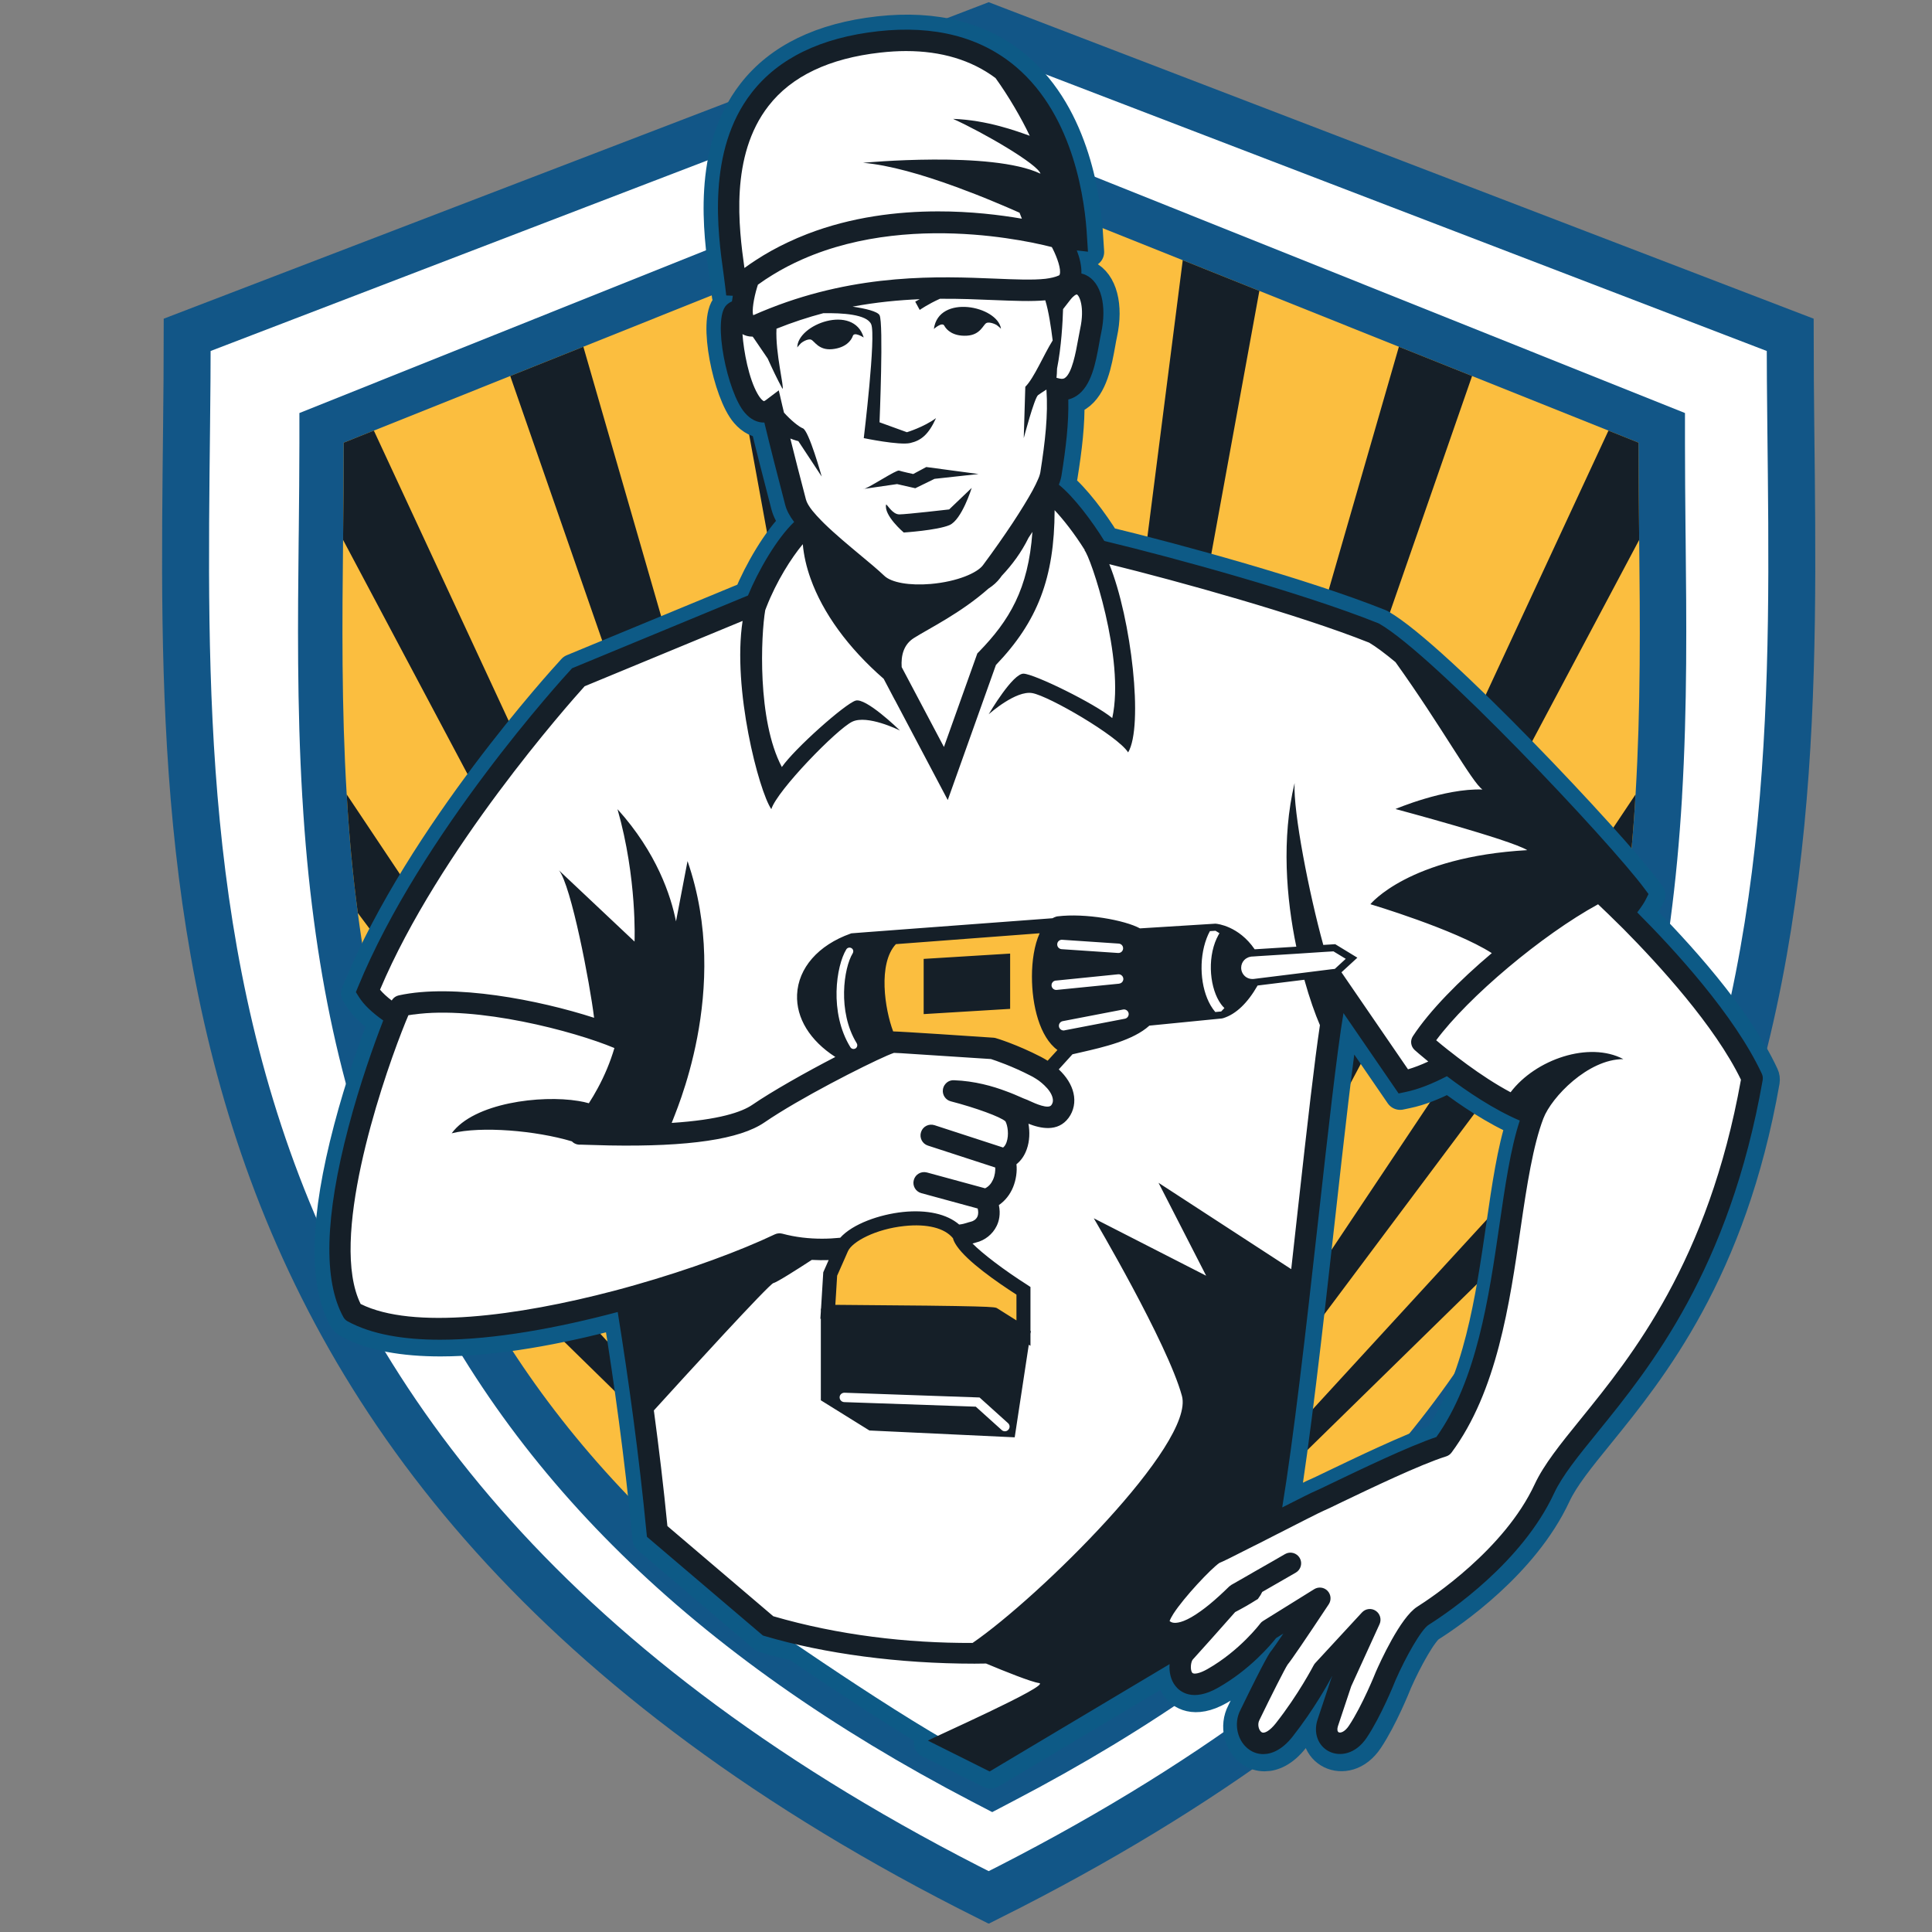
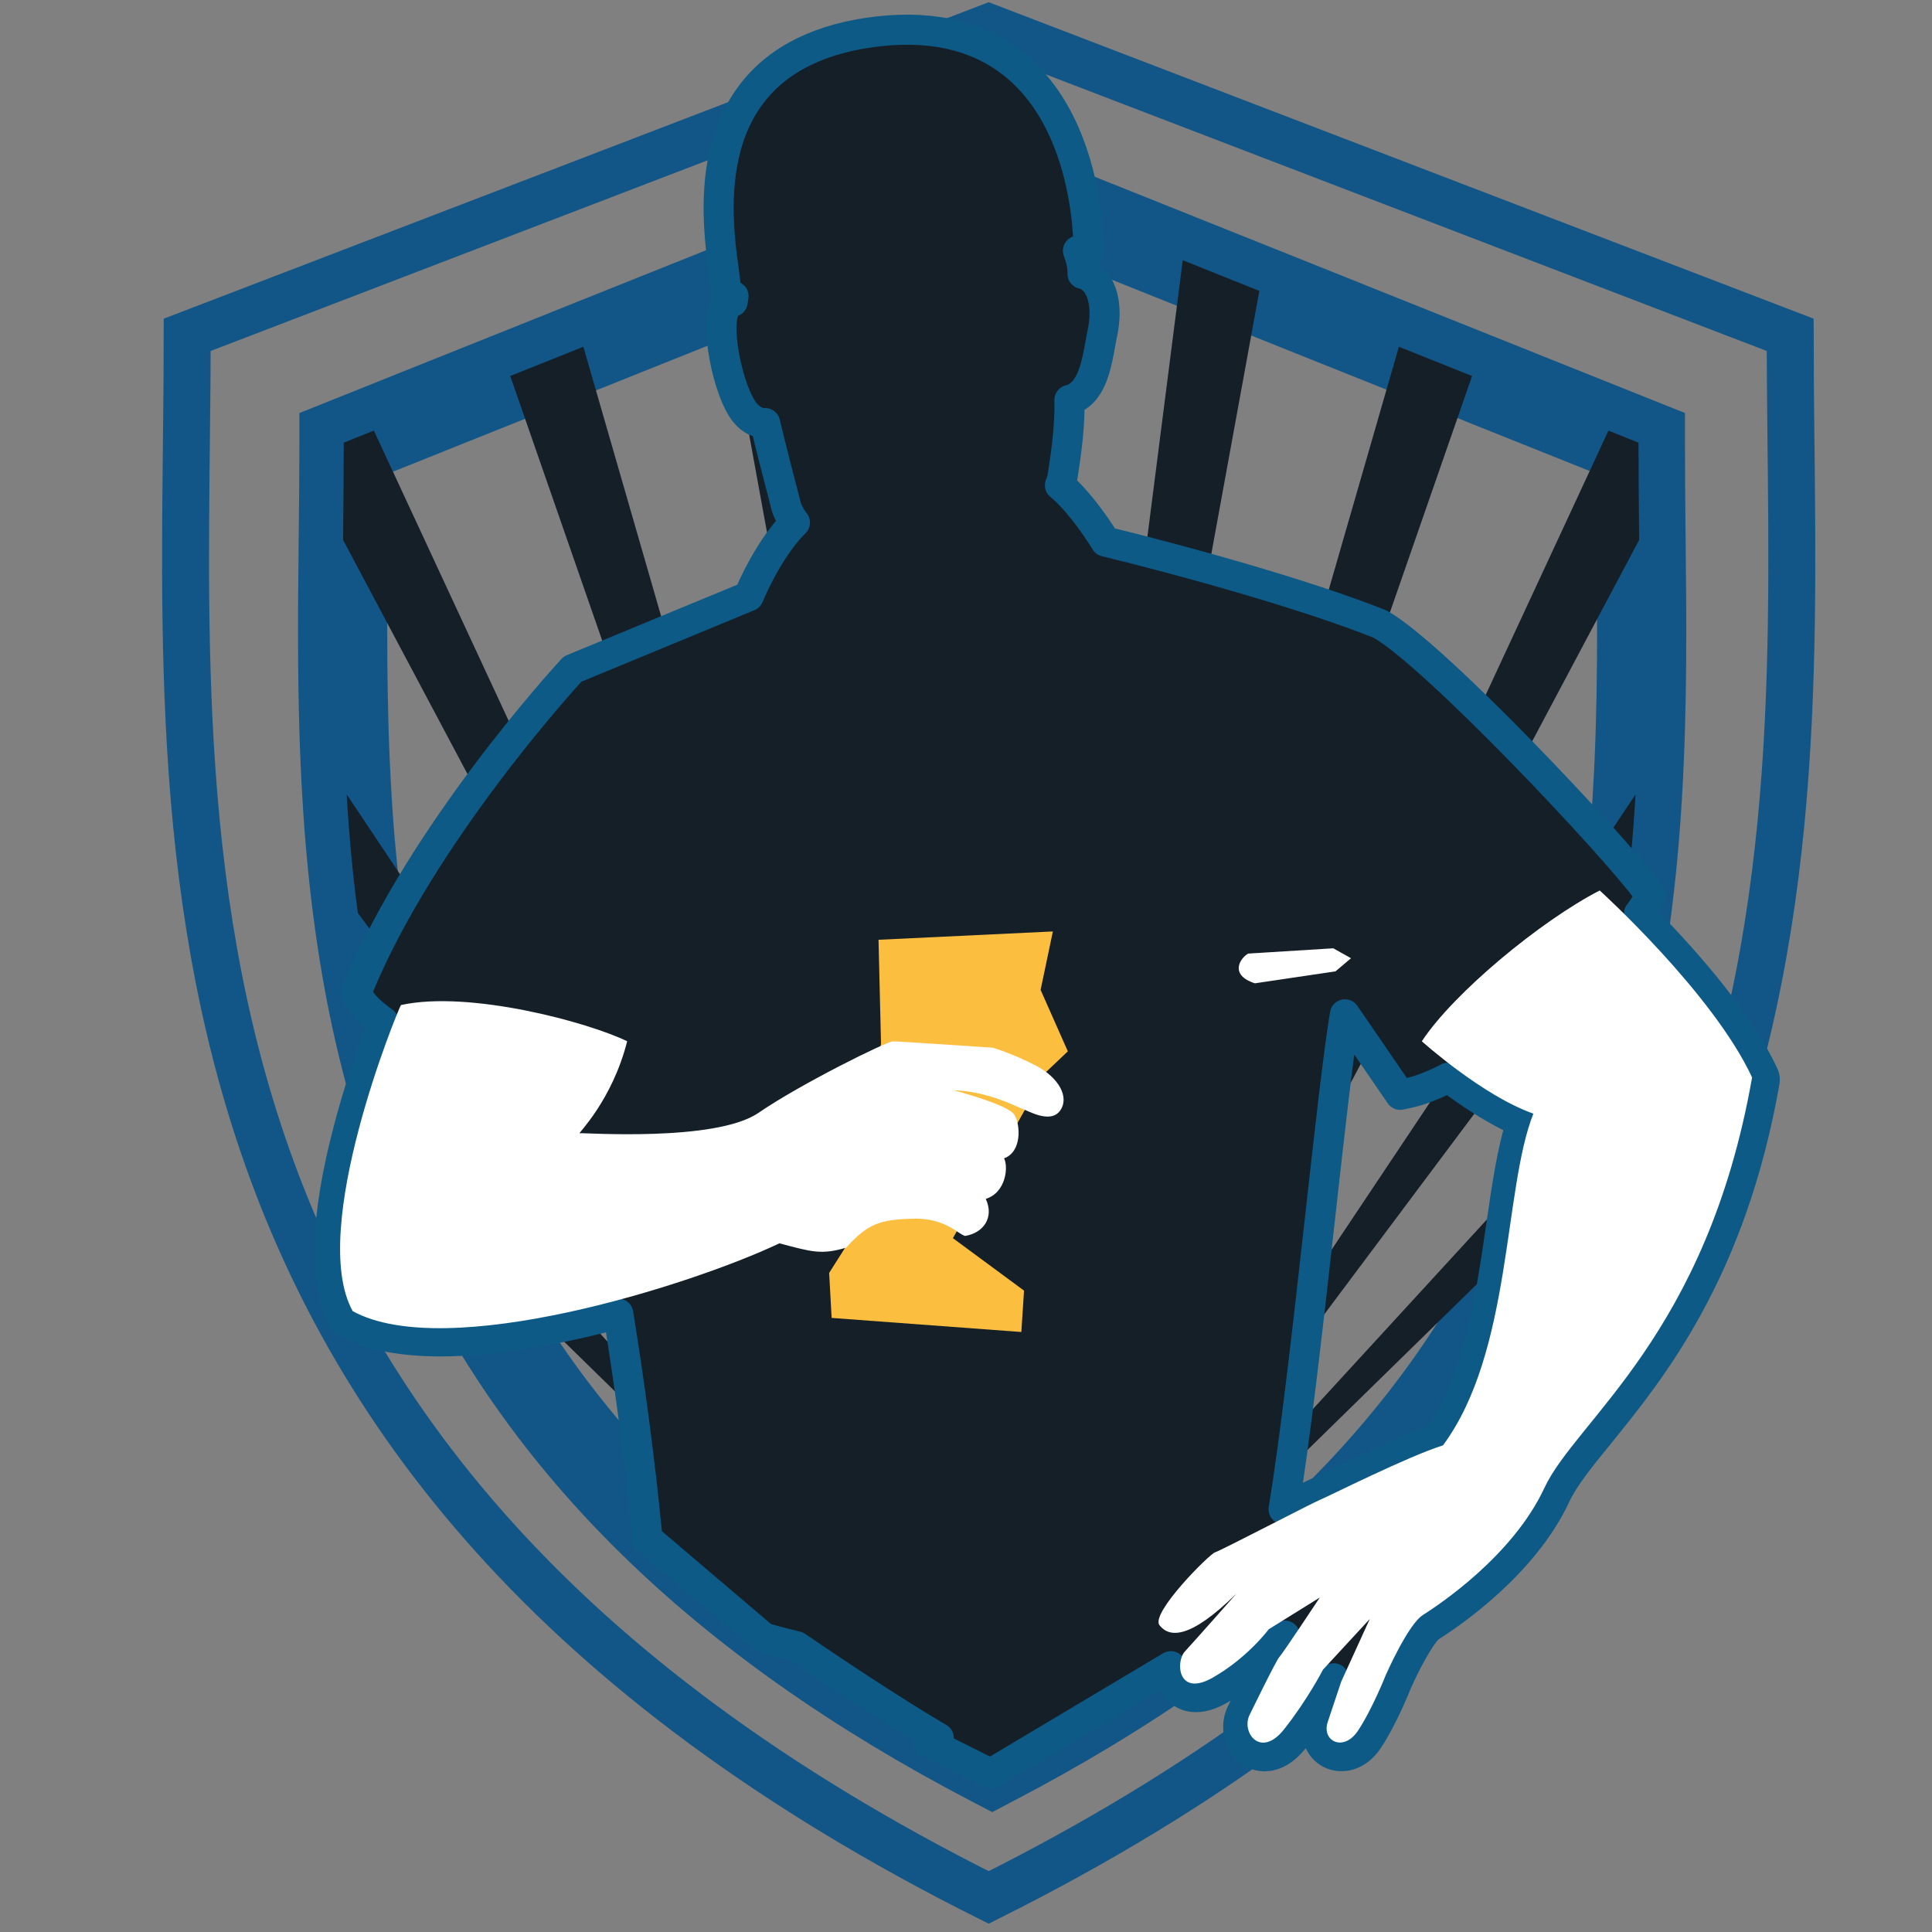
<svg xmlns="http://www.w3.org/2000/svg" width="150" zoomAndPan="magnify" viewBox="0 0 112.5 112.5" height="150" preserveAspectRatio="xMidYMid meet" version="1.0">
  <rect x="0" y="0" width="112.5" height="112.5" fill="#808080" stroke="none" />
  <defs>
    <clipPath id="27bbff5c40">
      <path d="M 6.707 0 L 109 0 L 109 112.004 L 6.707 112.004 Z M 6.707 0 " clip-rule="nonzero" />
    </clipPath>
  </defs>
-   <path fill="#ffffff" d="M 57.715 110.953 C 6.703 85.449 11.102 48.219 11.102 20.074 L 57.715 2.191 L 104.324 20.074 C 104.324 48.219 108.723 85.449 57.715 110.953 Z M 57.715 110.953 " fill-opacity="1" fill-rule="nonzero" />
  <g clip-path="url(#27bbff5c40)">
    <path stroke-linecap="butt" transform="matrix(0.219, 0, 0, 0.219, 9.44, 0.127)" fill="none" stroke-linejoin="miter" d="M 219.778 503.933 C -13.423 387.315 6.668 217.102 6.668 88.447 L 219.778 6.689 L 432.887 88.447 C 432.887 217.102 452.978 387.315 219.778 503.933 Z M 220.706 474.198 L 218.099 472.841 C 145.003 434.712 96.409 387.065 69.514 327.202 C 65.424 318.094 61.799 308.575 58.709 298.913 C 53.155 281.519 49.172 263.285 46.529 243.212 C 45.172 232.979 44.19 222.531 43.529 211.244 L 43.511 211.066 C 42.082 187.063 42.332 163.704 42.547 143.095 L 42.582 140.345 C 42.654 132.344 42.743 124.79 42.743 117.271 L 42.743 113.467 L 220.706 42.228 L 398.67 113.467 L 398.67 117.271 C 398.67 124.754 398.741 132.273 398.813 140.238 L 398.848 143.077 C 399.063 163.704 399.313 187.063 397.884 211.066 L 397.884 211.244 C 397.205 222.531 396.223 232.979 394.866 243.212 C 392.223 263.303 388.24 281.519 382.686 298.931 C 379.704 308.236 376.239 317.362 372.382 326.094 L 371.881 327.202 C 344.986 387.065 296.392 434.712 223.296 472.841 Z M 54.744 210.744 C 55.405 221.692 56.352 231.836 57.673 241.729 C 60.227 261.16 64.067 278.733 69.424 295.502 C 72.371 304.771 75.853 313.879 79.765 322.612 C 105.267 379.367 151.378 424.818 220.706 461.518 C 289.731 424.979 335.753 379.742 361.309 323.309 L 361.631 322.594 C 365.524 313.915 369.006 304.807 371.971 295.502 C 377.328 278.751 381.168 261.16 383.74 241.729 C 385.043 231.836 386.008 221.692 386.651 210.744 L 386.651 210.566 C 388.079 186.903 387.829 163.686 387.615 143.22 L 387.579 140.345 C 387.508 133.701 387.454 127.361 387.437 121.075 L 220.706 54.337 L 53.976 121.075 C 53.941 127.397 53.887 133.773 53.816 140.452 L 53.78 143.202 C 53.566 163.686 53.316 186.903 54.744 210.566 Z M 54.744 210.744 " stroke="#125687" stroke-width="12.485" stroke-opacity="1" stroke-miterlimit="10" />
  </g>
-   <path fill="#fbbe3f" d="M 95.238 46.258 C 95.105 48.543 94.898 50.844 94.594 53.164 C 94.066 57.141 93.246 61.152 91.973 65.137 C 91.324 67.164 90.562 69.184 89.66 71.191 C 84.582 82.5 75.152 93.363 57.715 102.461 C 40.273 93.363 30.844 82.5 25.766 71.191 C 24.867 69.184 24.102 67.16 23.453 65.133 C 22.18 61.148 21.359 57.141 20.836 53.164 C 20.527 50.844 20.32 48.543 20.188 46.258 C 19.883 41.164 19.926 36.188 19.977 31.438 C 19.996 29.508 20.016 27.621 20.016 25.777 L 21.77 25.074 L 29.711 21.895 L 33.969 20.191 L 42.094 16.938 L 46.555 15.152 L 55.285 11.66 L 57.715 10.688 L 60.145 11.66 L 68.871 15.152 L 73.332 16.938 L 81.457 20.191 L 85.719 21.895 L 93.66 25.074 L 95.41 25.777 C 95.41 27.621 95.43 29.508 95.449 31.438 C 95.5 36.188 95.543 41.164 95.238 46.258 Z M 95.238 46.258 " fill-opacity="1" fill-rule="nonzero" />
  <path fill="#151f28" d="M 60.145 11.66 L 57.715 102.461 L 55.285 11.66 L 57.715 10.688 Z M 68.871 15.152 L 57.715 102.461 L 73.332 16.938 Z M 81.457 20.191 L 57.715 102.461 L 85.719 21.895 Z M 95.41 25.777 L 93.66 25.074 L 57.715 102.461 L 95.449 31.438 C 95.43 29.508 95.41 27.621 95.41 25.777 Z M 57.715 102.461 L 94.594 53.164 C 94.898 50.844 95.105 48.543 95.238 46.258 Z M 57.715 102.461 L 89.66 71.191 C 90.562 69.184 91.324 67.164 91.973 65.137 Z M 46.555 15.152 L 57.715 102.461 L 42.094 16.938 Z M 33.969 20.191 L 29.711 21.895 L 57.715 102.461 Z M 21.77 25.074 L 20.016 25.777 C 20.016 27.621 19.996 29.508 19.977 31.438 L 57.715 102.461 Z M 20.188 46.258 C 20.32 48.543 20.527 50.844 20.836 53.164 L 57.715 102.461 Z M 23.453 65.133 C 24.102 67.16 24.867 69.184 25.766 71.191 L 57.715 102.461 Z M 23.453 65.133 " fill-opacity="1" fill-rule="nonzero" />
  <path stroke-linecap="round" transform="matrix(0.219, 0, 0, 0.219, 9.44, 0.127)" fill-opacity="1" fill="#151f28" fill-rule="nonzero" stroke-linejoin="round" d="M 425.869 285.269 C 418.618 269.661 402.509 252.141 392.705 242.319 C 393.759 240.926 394.526 239.801 394.919 238.997 L 395.705 237.425 L 394.669 236.032 C 385.49 223.621 338.575 173.777 324.02 165.454 L 323.663 165.294 C 303.607 157.275 269.622 147.953 250.834 143.434 C 247.62 138.202 242.726 131.683 238.726 128.451 C 239.083 127.558 239.315 126.736 239.423 126.058 C 240.619 118.557 241.387 112.11 241.244 105.77 C 242.012 105.574 242.744 105.27 243.441 104.806 C 247.423 102.198 248.548 95.912 249.459 90.876 C 249.638 89.876 249.799 88.947 249.977 88.143 C 251.584 80.768 249.959 74.535 245.923 72.642 C 245.673 72.517 245.262 72.356 244.727 72.231 C 244.816 70.195 244.244 67.981 243.512 66.088 L 246.477 66.427 L 246.227 62.57 C 245.745 53.354 242.941 30.477 227.332 17.226 C 217.938 9.261 205.58 6.082 190.579 7.743 C 175.363 9.44 164.04 14.958 156.933 24.119 C 144.896 39.585 147.967 61.605 149.45 72.195 C 149.628 73.535 149.789 74.714 149.896 75.678 L 150.182 78.071 L 151.932 78.16 C 151.843 78.66 151.771 79.16 151.7 79.66 C 151.146 79.893 150.664 80.214 150.218 80.661 C 146.449 84.447 150.468 103.948 155.129 109.306 C 156.647 111.074 158.468 111.967 160.326 111.914 C 161.933 118.575 163.63 125.2 165.88 133.844 C 166.255 135.291 167.059 136.791 168.255 138.38 C 163.612 142.827 158.701 151.328 155.968 157.954 L 109.124 177.33 L 108.696 177.813 C 107.071 179.563 68.835 221.406 52.137 262.196 L 51.583 263.535 L 52.351 264.767 C 53.655 266.892 55.941 269.018 58.87 271.089 C 56.459 277.268 52.637 287.966 49.601 299.521 C 43.315 323.344 42.868 340.346 48.262 350.061 C 48.512 350.525 48.904 350.918 49.369 351.168 C 55.744 354.669 64.335 356.079 74.014 356.079 C 88.569 356.079 105.571 352.883 121.286 348.704 C 124.144 366.473 126.965 386.797 128.948 407.388 L 129.073 408.549 L 159.933 434.819 L 160.522 434.998 C 163.13 435.766 165.88 436.48 168.702 437.141 C 177.935 443.445 194.079 454.232 206.509 461.536 C 204.973 462.25 203.973 462.732 203.866 462.804 L 220.296 471.019 L 268.211 442.445 L 268.211 442.463 C 268.05 444.516 268.497 446.677 269.783 448.285 C 270.908 449.713 274.283 452.606 281.105 448.731 C 289.606 443.909 295.142 437.301 296.553 435.516 L 298.5 434.301 C 296.892 436.659 295.714 438.373 295.356 438.819 C 294.946 439.23 293.821 440.766 287.07 454.66 C 285.141 458.303 286.266 463.143 289.552 465.304 C 290.552 465.983 291.785 466.393 293.142 466.393 C 295.499 466.393 298.267 465.143 300.946 461.75 C 306.679 454.464 310.519 447.445 311.394 445.784 L 311.519 445.659 L 311.304 446.124 C 311.269 446.213 311.233 446.32 311.197 446.409 L 307.608 457.178 C 306.429 460.732 307.715 464.233 310.715 465.715 C 313.537 467.09 317.716 466.483 320.716 461.982 C 324.538 456.25 328.038 447.535 328.36 446.713 C 331.038 440.605 335.164 433.247 337.182 431.98 C 342.861 428.39 362.059 415.264 370.56 396.976 C 372.739 392.297 376.882 387.19 382.132 380.725 C 396.116 363.491 417.225 337.435 426.101 286.948 C 426.19 286.376 426.119 285.787 425.869 285.269 Z M 298.196 400.709 C 301.196 382.421 304.339 355.115 307.983 322.344 C 310.251 301.967 312.751 279.447 314.501 269.125 L 329.181 290.52 L 331.038 290.127 C 334.432 289.43 338.146 287.948 342.022 285.93 C 342.022 285.93 342.022 285.93 342.039 285.93 C 347.361 289.966 354.505 294.788 361.434 297.735 C 358.97 305.235 357.541 315.058 356.041 325.398 C 353.201 344.864 350.004 366.884 339.236 381.975 C 331.788 384.475 318.751 390.761 311.59 394.19 C 309.536 395.19 307.59 396.119 307.143 396.298 C 306.304 396.619 303.196 398.191 298.196 400.727 Z M 298.196 400.709 " stroke="#0d5a86" stroke-width="8.001" stroke-opacity="1" stroke-miterlimit="10" />
-   <path fill="#ffffff" d="M 60.496 26.074 L 62.348 32.73 L 61.047 48.832 L 49.352 48.832 L 45.801 33.695 L 47.848 28.812 Z M 57.738 33.238 C 56.742 34.582 52.352 35.168 51.066 33.938 C 49.777 32.711 46.676 30.543 46.324 29.199 C 45.738 26.957 45.344 25.406 44.957 23.758 C 43.18 25.09 42.203 18.699 42.738 18.164 C 43.27 17.633 44.426 19.32 44.426 19.32 L 43.98 16.656 L 45.578 13.195 L 59.422 10.797 L 61.289 15.504 L 61.836 17.023 C 62.891 15.676 64.004 16.965 63.508 19.23 C 63.238 20.457 63.062 22.957 61.555 22.602 C 61.66 24.164 61.48 25.734 61.191 27.559 C 61.016 28.672 58.734 31.891 57.738 33.238 Z M 57.738 33.238 " fill-opacity="1" fill-rule="nonzero" />
-   <path fill="#ffffff" d="M 95.387 52.078 C 94.527 53.797 86.465 61.969 81.844 62.934 L 78.082 57.453 C 77.113 59.172 74.766 90.238 72.938 92.602 C 71.57 93.469 69.926 94.168 68.105 94.719 C 69.512 94.395 70.828 94.02 72 93.602 C 67.848 97.359 57.488 102.574 57.488 102.574 C 54.438 101.406 44.723 94.633 44.723 94.633 C 46.406 95.191 48.379 95.574 50.504 95.805 C 48.504 95.539 46.59 95.148 44.848 94.633 L 38.391 89.133 C 37.121 75.957 34.312 63.473 34.312 63.473 C 34.312 63.473 23.262 60.461 21.543 57.668 C 25.199 48.746 33.797 39.395 33.797 39.395 L 44.16 35.105 C 44.164 35.098 44.164 35.09 44.168 35.082 C 45.051 32.816 46.703 30.512 47.512 30.32 C 47.188 32.777 48.543 36.047 52.074 39.09 L 55.199 44.996 L 57.574 38.344 C 60.02 35.832 61.105 33.25 60.883 28.359 C 61.363 28.434 62.852 30.02 64.027 32 C 67.828 32.906 75.625 35.016 80.125 36.816 C 83.133 38.535 93.238 49.176 95.387 52.078 Z M 43.605 16.145 C 43.605 16.145 42.445 19.352 44.105 18.887 C 52.469 15.164 59.586 17.629 61.91 16.566 C 63.023 16.055 61.66 13.809 61.66 13.809 C 61.902 13.809 62.68 13.902 62.68 13.902 C 62.625 13.125 62.355 1.148 51.191 2.395 C 40.18 3.625 42.535 13.766 42.848 16.566 C 43.137 16.582 42.918 16.332 43.605 16.145 Z M 43.605 16.145 " fill-opacity="1" fill-rule="nonzero" />
  <path fill="#fbbe3f" d="M 61.309 54.238 L 60.594 57.641 L 62.18 61.219 L 60.914 62.422 L 55.488 72.098 L 59.629 75.152 L 59.473 77.562 L 48.426 76.742 L 48.281 74.121 L 49.656 71.957 L 51.301 60.766 L 51.156 54.723 Z M 61.309 54.238 " fill-opacity="1" fill-rule="nonzero" />
  <path fill="#ffffff" d="M 93.152 51.852 C 93.152 51.852 99.738 57.824 102.023 62.738 C 99.387 77.754 91.773 82.676 89.926 86.648 C 88.078 90.621 83.734 93.484 82.859 94.039 C 81.98 94.594 80.688 97.551 80.688 97.551 C 80.688 97.551 79.902 99.539 79.07 100.785 C 78.238 102.035 76.945 101.387 77.312 100.277 L 78.098 97.922 L 79.762 94.273 L 77.035 97.227 C 77.035 97.227 76.16 98.938 74.773 100.695 C 73.387 102.449 72.23 100.832 72.785 99.816 C 72.785 99.816 74.312 96.676 74.496 96.488 C 74.68 96.305 76.852 93.023 76.852 93.023 L 73.879 94.871 C 73.879 94.871 72.648 96.535 70.613 97.691 C 68.582 98.844 68.441 96.766 68.996 96.164 C 69.551 95.566 72 92.793 72 92.793 C 69.23 95.52 68.074 95.336 67.52 94.641 C 66.965 93.949 70.43 90.484 70.754 90.391 C 71.078 90.297 76.391 87.527 76.852 87.34 C 77.312 87.156 81.98 84.801 84.023 84.164 C 88.062 78.719 87.535 69.238 89.289 64.848 C 86.305 63.793 82.793 60.633 82.793 60.633 C 84.637 57.824 89.73 53.609 93.152 51.852 Z M 36.52 60.633 C 35.641 64.102 33.621 66.031 33.754 65.988 C 33.887 65.945 41.656 66.516 44.16 64.805 C 46.66 63.09 51.648 60.637 51.996 60.637 C 52.344 60.637 57.816 61.008 57.816 61.008 C 57.816 61.008 58.973 61.352 60.312 62.047 C 61.652 62.738 62.297 63.895 61.723 64.68 C 61.145 65.465 59.828 64.656 59.48 64.543 C 59.133 64.426 57.562 63.555 55.52 63.484 C 55.52 63.484 58.695 64.309 59.066 64.91 C 59.434 65.512 59.504 67.078 58.465 67.449 C 58.719 67.91 58.602 69.438 57.402 69.809 C 57.91 70.918 57.246 71.801 56.195 71.969 C 55.727 71.824 55.008 70.902 53.117 70.965 C 51.227 71.023 50.547 71.25 49.266 72.652 C 47.84 73.074 47.289 72.906 45.387 72.398 C 40.207 74.855 25.984 79.336 20.539 76.348 C 17.906 71.609 23.172 58.789 23.348 58.523 C 27.344 57.648 34.281 59.535 36.52 60.633 Z M 72.68 55.527 C 72.203 55.797 71.57 56.777 73.074 57.258 L 77.766 56.562 L 78.668 55.797 L 77.637 55.219 Z M 72.68 55.527 " fill-opacity="1" fill-rule="nonzero" />
-   <path fill="#151f28" d="M 50.25 28.477 L 50.324 28.465 C 50.293 28.477 50.266 28.48 50.25 28.477 Z M 48.457 20.332 C 49.25 20.254 49.57 19.828 49.66 19.562 C 49.742 19.309 50.246 19.625 50.293 19.652 C 49.711 17.676 46.426 18.883 46.426 20.234 C 46.488 20.141 46.57 20.062 46.645 19.98 C 46.836 19.828 47.098 19.727 47.227 19.777 C 47.422 19.848 47.664 20.41 48.457 20.332 Z M 52.523 28.254 L 53.297 28.43 L 54.418 27.883 L 56.98 27.602 L 55.48 27.402 L 53.938 27.195 L 53.176 27.602 C 53.176 27.602 52.527 27.461 52.352 27.402 C 52.191 27.348 50.695 28.352 50.324 28.465 L 52.238 28.188 Z M 54.988 18.969 C 55.121 19.219 55.5 19.59 56.297 19.547 C 57.094 19.504 57.246 18.91 57.434 18.812 C 57.551 18.746 57.82 18.805 58.035 18.926 C 58.121 18.996 58.211 19.059 58.289 19.145 C 58.086 17.809 54.652 17.109 54.379 19.156 C 54.379 19.156 54.863 18.719 54.988 18.969 Z M 52.367 29.953 C 51.969 29.953 51.68 29.391 51.598 29.375 C 51.453 30.016 52.625 31.008 52.625 31.008 C 52.625 31.008 54.562 30.883 55.285 30.578 C 56.008 30.27 56.582 28.41 56.582 28.41 L 55.27 29.664 C 55.27 29.664 52.77 29.953 52.367 29.953 Z M 53.785 59.051 L 58.82 58.746 L 58.82 55.527 L 53.785 55.836 Z M 102.641 62.891 C 100.699 73.934 96.082 79.633 93.023 83.402 C 91.875 84.816 90.969 85.934 90.492 86.957 C 88.633 90.957 84.434 93.828 83.191 94.613 C 82.75 94.891 81.848 96.5 81.262 97.836 C 81.191 98.016 80.426 99.922 79.59 101.176 C 78.934 102.16 78.02 102.293 77.402 101.992 C 76.746 101.668 76.465 100.902 76.723 100.125 L 77.508 97.77 C 77.516 97.75 77.523 97.727 77.531 97.707 L 77.578 97.605 L 77.551 97.633 C 77.359 97.996 76.52 99.531 75.266 101.125 C 74.68 101.867 74.074 102.141 73.559 102.141 C 73.262 102.141 72.992 102.051 72.773 101.902 C 72.055 101.43 71.809 100.371 72.23 99.574 C 73.707 96.535 73.953 96.199 74.043 96.109 C 74.121 96.012 74.379 95.637 74.73 95.121 L 74.305 95.387 C 73.996 95.777 72.785 97.223 70.926 98.277 C 69.434 99.125 68.695 98.492 68.449 98.18 C 68.168 97.828 68.07 97.355 68.105 96.906 L 68.105 96.902 L 57.625 103.152 L 54.031 101.355 C 54.168 101.25 61.254 98.109 60.504 98.004 C 60.039 97.938 58.52 97.328 57.418 96.867 C 57.195 96.871 56.969 96.875 56.746 96.875 C 52.355 96.875 48.016 96.297 44.551 95.273 L 44.422 95.234 L 37.672 89.488 L 37.645 89.234 C 37.211 84.73 36.594 80.285 35.969 76.398 C 32.531 77.312 28.812 78.012 25.629 78.012 C 23.512 78.012 21.633 77.703 20.238 76.938 C 20.137 76.883 20.051 76.797 19.996 76.695 C 18.816 74.57 18.914 70.852 20.289 65.641 C 20.953 63.113 21.789 60.773 22.316 59.422 C 21.676 58.969 21.176 58.504 20.891 58.039 L 20.723 57.77 L 20.844 57.477 C 24.496 48.555 32.859 39.402 33.215 39.02 L 33.309 38.914 L 43.555 34.676 C 44.152 33.227 45.227 31.367 46.242 30.395 C 45.98 30.047 45.805 29.719 45.723 29.402 C 45.23 27.512 44.859 26.062 44.508 24.605 C 44.102 24.617 43.703 24.422 43.371 24.035 C 42.352 22.863 41.473 18.598 42.297 17.77 C 42.395 17.672 42.5 17.602 42.621 17.551 C 42.637 17.441 42.652 17.332 42.672 17.223 L 42.289 17.203 L 42.227 16.68 C 42.203 16.469 42.168 16.211 42.129 15.918 C 41.805 13.602 41.133 8.785 43.766 5.402 C 45.32 3.398 47.797 2.191 51.125 1.82 C 54.406 1.457 57.109 2.152 59.164 3.895 C 62.578 6.793 63.191 11.797 63.297 13.812 L 63.352 14.656 L 62.703 14.582 C 62.863 14.996 62.988 15.48 62.969 15.926 C 63.086 15.953 63.176 15.988 63.23 16.016 C 64.113 16.43 64.469 17.793 64.117 19.406 C 64.078 19.582 64.043 19.785 64.004 20.004 C 63.805 21.105 63.559 22.48 62.688 23.051 C 62.535 23.152 62.375 23.219 62.207 23.262 C 62.238 24.648 62.07 26.059 61.809 27.699 C 61.785 27.848 61.734 28.027 61.656 28.223 C 62.531 28.93 63.602 30.355 64.305 31.5 C 68.414 32.488 75.848 34.527 80.234 36.281 L 80.312 36.316 C 83.496 38.137 93.758 49.039 95.766 51.754 L 95.992 52.059 L 95.82 52.402 C 95.734 52.578 95.566 52.824 95.336 53.129 C 97.48 55.277 101.004 59.109 102.59 62.523 C 102.645 62.637 102.66 62.766 102.641 62.891 Z M 61.902 18 C 61.879 18.742 61.805 20.191 61.551 21.465 L 61.551 21.469 C 61.547 21.676 61.535 21.859 61.52 22 L 61.699 22.043 C 61.863 22.082 61.945 22.047 62.004 22.012 C 62.426 21.73 62.645 20.512 62.777 19.781 C 62.82 19.547 62.859 19.332 62.898 19.145 C 63.176 17.879 62.844 17.188 62.699 17.145 C 62.684 17.145 62.645 17.156 62.582 17.199 C 62.516 17.246 62.43 17.324 62.328 17.453 Z M 61.246 14.387 C 61.008 14.324 60.598 14.227 60.051 14.117 C 59.207 13.953 58.039 13.762 56.68 13.66 C 53.824 13.445 50.113 13.602 46.719 15.102 C 46.129 15.363 45.551 15.66 44.988 16.008 C 44.699 16.184 44.41 16.375 44.133 16.578 C 44.117 16.625 44.102 16.676 44.086 16.727 C 43.883 17.395 43.781 18.09 43.855 18.348 C 43.867 18.348 43.883 18.344 43.898 18.34 C 44.207 18.203 44.516 18.074 44.824 17.953 C 50.031 15.898 54.738 16.094 57.918 16.223 C 59.117 16.273 60.141 16.316 60.875 16.234 C 61.188 16.195 61.449 16.133 61.652 16.043 C 61.684 16.027 61.695 16.02 61.707 15.98 C 61.801 15.676 61.559 15 61.297 14.48 C 61.281 14.449 61.262 14.418 61.246 14.387 Z M 43.348 15.605 C 43.566 15.445 43.789 15.293 44.012 15.148 C 44.613 14.754 45.234 14.414 45.863 14.117 C 46.242 13.938 46.621 13.773 47.008 13.625 C 49.586 12.629 52.262 12.309 54.621 12.309 C 56.531 12.305 58.23 12.516 59.504 12.734 L 59.367 12.387 C 58.898 12.176 58.395 11.961 57.875 11.746 C 57.156 11.445 56.395 11.148 55.629 10.867 C 55.629 10.867 55.629 10.867 55.625 10.867 C 53.723 10.172 51.773 9.605 50.254 9.48 C 50.254 9.48 57.746 8.766 60.586 10.113 C 60.438 9.57 57.289 7.73 55.496 6.922 C 57.492 6.992 59.215 7.641 59.961 7.906 C 59.473 6.875 58.707 5.562 57.965 4.539 L 57.961 4.539 C 56.559 3.496 54.812 2.973 52.758 2.973 C 52.277 2.973 51.781 3.004 51.262 3.062 C 48.285 3.395 46.09 4.438 44.75 6.168 C 42.488 9.074 43.02 13.266 43.348 15.605 Z M 46.93 29.086 C 46.977 29.27 47.113 29.496 47.309 29.742 C 47.457 29.926 47.637 30.121 47.836 30.324 C 47.891 30.379 47.945 30.434 48 30.488 C 48.637 31.109 49.434 31.77 50.055 32.289 C 50.605 32.742 51.121 33.176 51.496 33.531 C 51.91 33.926 52.969 34.109 54.195 34.004 C 55.762 33.867 56.914 33.352 57.238 32.91 C 57.883 32.043 58.465 31.207 58.961 30.461 C 59.453 29.715 59.855 29.055 60.141 28.535 L 60.141 28.531 C 60.262 28.305 60.363 28.105 60.434 27.934 C 60.469 27.863 60.492 27.793 60.516 27.734 C 60.547 27.645 60.566 27.57 60.578 27.508 C 60.863 25.691 61.035 24.176 60.934 22.691 L 60.934 22.684 C 60.742 22.812 60.551 22.926 60.445 23.008 C 60.227 23.184 59.613 25.512 59.613 25.512 L 59.703 22.523 C 60.219 22.008 60.773 20.66 61.297 19.824 C 61.199 19.043 61.066 18.133 60.867 17.488 C 60.059 17.562 59.066 17.52 57.867 17.473 C 56.914 17.434 55.863 17.387 54.73 17.398 C 54.039 17.707 53.555 18.047 53.555 18.047 L 53.293 17.566 L 53.555 17.422 C 52.332 17.473 51.02 17.598 49.645 17.855 C 50.398 17.965 51.094 18.133 51.215 18.352 C 51.457 18.785 51.215 24.59 51.215 24.59 L 52.809 25.168 C 52.809 25.168 53.777 24.879 54.504 24.348 C 54.066 25.312 53.633 25.652 53.004 25.797 C 52.375 25.945 50.297 25.512 50.297 25.512 C 50.297 25.512 51.02 19.559 50.73 18.883 C 50.48 18.297 49.039 18.219 47.938 18.238 C 47.051 18.473 46.141 18.77 45.215 19.141 C 45.141 20.555 45.688 22.621 45.562 22.637 C 45.246 22.059 44.953 21.434 44.703 20.879 L 43.91 19.715 C 43.883 19.676 43.855 19.641 43.828 19.602 L 43.809 19.602 C 43.57 19.602 43.383 19.539 43.234 19.457 C 43.309 20.477 43.602 22.043 44.117 22.938 C 44.332 23.312 44.477 23.359 44.48 23.359 C 44.48 23.359 44.516 23.355 44.586 23.305 L 45.348 22.73 L 45.562 23.656 C 45.594 23.781 45.621 23.906 45.652 24.027 C 46.047 24.469 46.523 24.855 46.75 24.941 C 47.102 25.07 47.848 27.75 47.848 27.75 L 46.488 25.688 C 46.488 25.688 46.273 25.637 46.02 25.535 C 46.285 26.602 46.574 27.73 46.93 29.086 Z M 59.891 31.316 C 59.484 32.148 58.945 32.879 58.34 33.52 C 58.34 33.52 58.336 33.523 58.336 33.523 C 58.305 33.566 58.273 33.613 58.242 33.652 C 58.066 33.887 57.836 34.094 57.559 34.273 C 55.941 35.703 54.113 36.586 53.223 37.148 C 52.617 37.527 52.461 38.168 52.504 38.844 L 54.965 43.496 L 56.91 38.047 L 57.004 37.953 C 58.762 36.145 59.883 34.309 60.117 30.973 C 60.043 31.086 59.965 31.203 59.891 31.316 Z M 22.809 58.258 L 22.812 58.258 C 22.82 58.242 22.828 58.23 22.832 58.223 C 22.922 58.09 23.059 57.996 23.219 57.961 C 26.414 57.258 31.391 58.23 34.594 59.266 C 34.355 57.289 33.258 51.539 32.547 50.68 L 36.949 54.828 C 36.949 54.828 37.109 51.16 35.957 47.117 C 38.246 49.656 39.066 52.16 39.363 53.652 L 40.035 50.141 C 42.633 57.641 39.25 64.949 39.113 65.387 C 41.879 65.207 43.191 64.754 43.809 64.332 C 44.926 63.566 46.902 62.445 48.641 61.547 C 47.168 60.598 46.355 59.289 46.414 57.914 C 46.484 56.363 47.648 55.035 49.52 54.367 L 49.57 54.348 L 50.535 54.273 L 51.062 54.234 L 53.129 54.078 L 61.285 53.469 C 61.363 53.426 61.441 53.391 61.527 53.367 L 61.582 53.359 C 63.188 53.16 65.496 53.578 66.379 54.059 L 66.383 54.059 L 70.781 53.785 L 70.809 53.789 C 70.867 53.793 72.129 53.914 73.059 55.277 L 75.484 55.125 C 74.898 52.309 74.613 48.832 75.383 45.598 C 75.297 47.281 76.23 52.035 77.055 55.023 L 77.75 54.98 L 79.039 55.766 L 78.113 56.617 L 81.988 62.266 C 82.359 62.156 82.758 62.004 83.168 61.812 C 82.703 61.434 82.414 61.176 82.375 61.141 C 82.148 60.934 82.102 60.594 82.273 60.336 C 83.246 58.852 84.969 57.102 86.867 55.5 C 84.703 54.113 79.797 52.652 79.797 52.652 C 79.797 52.652 82.023 49.891 88.934 49.504 C 87.938 48.891 81.258 47.109 81.258 47.109 C 81.258 47.109 84.098 45.895 86.324 45.973 C 85.723 45.57 83.957 42.32 81.258 38.555 C 80.641 38.043 80.117 37.652 79.727 37.422 C 75.633 35.789 68.645 33.852 64.594 32.852 C 65.887 36.043 66.594 42.301 65.691 43.812 C 65.086 42.855 61.086 40.531 60.109 40.359 C 59.16 40.191 57.656 41.52 57.57 41.594 C 57.637 41.48 58.977 39.211 59.602 39.227 C 60.242 39.246 63.75 40.969 64.766 41.812 C 65.527 38.371 63.492 32.363 63.141 32.031 L 63.172 32.039 C 62.551 31.047 61.91 30.242 61.41 29.707 C 61.402 33.652 60.414 36.195 57.992 38.723 L 55.188 46.586 L 52.109 40.758 L 52.105 40.758 L 51.457 39.527 C 49.375 37.715 47.91 35.68 47.203 33.699 C 46.957 33.016 46.805 32.344 46.746 31.688 C 46.086 32.48 45.219 33.836 44.629 35.348 L 44.559 35.531 C 44.312 36.973 44.078 41.93 45.527 44.664 C 46.281 43.578 49.203 40.988 49.82 40.797 C 50.414 40.613 52.297 42.43 52.406 42.539 C 52.316 42.492 50.504 41.609 49.629 42.023 C 48.734 42.449 45.246 46.035 44.914 47.117 C 44.188 46.062 42.633 40.105 43.242 36.156 L 34.043 39.961 C 33.121 40.98 25.562 49.5 22.129 57.629 C 22.301 57.836 22.531 58.047 22.809 58.258 Z M 76.805 70.633 C 76.008 77.801 75.32 83.773 74.664 87.773 L 74.664 87.777 C 75.758 87.223 76.438 86.879 76.621 86.809 C 76.719 86.77 77.145 86.566 77.594 86.348 C 79.16 85.598 82.012 84.223 83.641 83.676 C 85.996 80.375 86.695 75.559 87.316 71.301 C 87.645 69.039 87.957 66.891 88.496 65.25 C 86.98 64.605 85.418 63.551 84.254 62.668 C 84.25 62.668 84.25 62.668 84.25 62.668 C 83.402 63.109 82.59 63.434 81.848 63.586 L 81.441 63.672 L 78.23 58.992 C 77.848 61.25 77.301 66.176 76.805 70.633 Z M 77.727 56.418 L 78.363 55.832 L 77.648 55.398 L 77.168 55.426 L 75.57 55.531 L 73.258 55.676 L 72.93 55.699 L 72.914 55.699 L 72.844 55.703 C 72.836 55.707 72.828 55.707 72.824 55.711 C 72.805 55.711 72.785 55.715 72.766 55.723 C 72.754 55.723 72.742 55.727 72.734 55.73 C 72.73 55.73 72.73 55.73 72.727 55.73 C 72.719 55.734 72.715 55.734 72.707 55.738 C 72.703 55.738 72.703 55.742 72.703 55.742 C 72.695 55.746 72.684 55.75 72.676 55.754 C 72.664 55.758 72.656 55.762 72.648 55.766 C 72.574 55.797 72.508 55.844 72.453 55.902 C 72.34 56.02 72.273 56.18 72.273 56.352 C 72.273 56.574 72.383 56.77 72.551 56.891 C 72.66 56.965 72.789 57.008 72.93 57.008 C 72.938 57.008 72.953 57.004 72.965 57.004 C 72.969 57.004 72.969 57.008 72.973 57.008 L 73.379 56.957 L 75.84 56.652 L 77.488 56.445 Z M 70.773 54.199 L 70.453 54.219 C 70.379 54.352 70.316 54.492 70.262 54.637 C 69.789 55.887 69.895 57.512 70.496 58.547 C 70.578 58.684 70.664 58.812 70.766 58.93 L 71.105 58.898 L 71.109 58.898 L 71.297 58.699 C 71.223 58.629 71.156 58.551 71.094 58.465 C 70.469 57.605 70.27 55.891 70.855 54.625 L 70.859 54.625 C 70.906 54.527 70.953 54.43 71.008 54.34 L 70.773 54.195 L 70.77 54.195 Z M 60.09 56.855 C 60.09 55.98 60.223 55.035 60.539 54.344 L 52.168 54.977 C 51.109 56.113 51.523 58.777 52.008 60.059 L 52.012 60.059 C 52.449 60.062 56.953 60.363 57.859 60.426 C 57.906 60.43 57.953 60.438 57.996 60.453 C 58.047 60.465 59.223 60.824 60.602 61.535 C 60.742 61.609 60.875 61.684 61.004 61.766 L 61.574 61.141 C 60.551 60.398 60.086 58.559 60.09 56.855 Z M 65.152 57.281 C 65.16 57.281 65.172 57.277 65.176 57.273 C 65.188 57.273 65.199 57.273 65.211 57.266 C 65.223 57.262 65.234 57.258 65.25 57.254 C 65.332 57.219 65.395 57.141 65.41 57.043 C 65.43 56.895 65.324 56.758 65.176 56.734 C 65.16 56.734 65.148 56.734 65.133 56.734 C 65.121 56.734 65.109 56.734 65.098 56.734 L 61.5 57.098 C 61.492 57.098 61.488 57.098 61.48 57.098 C 61.469 57.102 61.457 57.102 61.445 57.102 C 61.336 57.125 61.246 57.215 61.234 57.332 C 61.211 57.48 61.316 57.617 61.465 57.641 C 61.48 57.641 61.496 57.641 61.512 57.641 L 61.516 57.641 C 61.527 57.641 61.535 57.641 61.543 57.641 Z M 61.816 55.27 L 65.105 55.492 L 65.125 55.492 C 65.27 55.492 65.387 55.383 65.398 55.238 C 65.41 55.086 65.297 54.957 65.145 54.945 L 61.852 54.723 C 61.703 54.711 61.57 54.824 61.562 54.977 C 61.551 55.125 61.664 55.258 61.816 55.27 Z M 61.664 59.781 C 61.691 59.914 61.805 60.004 61.934 60.004 C 61.953 60.004 61.969 60.004 61.988 59.996 L 65.5 59.32 C 65.648 59.293 65.746 59.148 65.719 59 C 65.688 58.852 65.543 58.754 65.395 58.785 L 61.883 59.461 C 61.734 59.488 61.637 59.633 61.664 59.781 Z M 49.652 55.512 C 49.715 55.406 49.688 55.273 49.582 55.211 C 49.477 55.148 49.344 55.18 49.281 55.281 C 48.695 56.234 48.273 58.953 49.516 60.977 C 49.559 61.047 49.629 61.082 49.703 61.082 C 49.742 61.082 49.781 61.07 49.816 61.051 C 49.918 60.988 49.949 60.852 49.887 60.75 C 48.754 58.902 49.133 56.359 49.652 55.512 Z M 45.121 71.875 C 45.254 71.812 45.406 71.801 45.551 71.836 C 46.332 72.047 47.117 72.129 47.863 72.129 C 48.227 72.129 48.582 72.109 48.926 72.074 C 49.652 71.266 51.211 70.719 52.578 70.574 C 53.98 70.43 55.141 70.691 55.852 71.305 C 55.852 71.305 55.852 71.305 55.855 71.305 C 56.039 71.285 56.16 71.25 56.273 71.215 C 56.359 71.188 56.445 71.16 56.543 71.137 C 56.668 71.109 56.832 71.016 56.91 70.852 C 56.945 70.773 56.961 70.691 56.961 70.609 C 56.961 70.527 56.949 70.445 56.93 70.371 L 53.648 69.477 C 53.316 69.387 53.117 69.043 53.211 68.711 C 53.301 68.379 53.641 68.184 53.977 68.273 L 57.363 69.195 C 57.562 69.098 57.715 68.93 57.82 68.699 C 57.941 68.438 57.961 68.164 57.953 67.984 L 54.031 66.707 C 53.703 66.602 53.523 66.246 53.633 65.918 C 53.738 65.59 54.09 65.414 54.418 65.52 L 58.41 66.82 C 58.41 66.816 58.41 66.816 58.414 66.816 C 58.484 66.762 58.559 66.664 58.613 66.508 C 58.762 66.082 58.676 65.531 58.547 65.297 C 58.281 65.043 56.84 64.512 55.363 64.129 C 55.059 64.051 54.859 63.75 54.906 63.438 C 54.934 63.254 55.035 63.102 55.176 63.004 C 55.281 62.934 55.41 62.895 55.543 62.902 C 56.762 62.945 57.824 63.254 58.578 63.539 C 58.945 63.672 59.238 63.801 59.441 63.891 C 59.551 63.938 59.629 63.977 59.68 63.992 C 59.77 64.02 59.863 64.066 59.984 64.121 C 60.273 64.254 61.039 64.598 61.219 64.352 C 61.277 64.277 61.344 64.148 61.293 63.93 C 61.238 63.691 61.062 63.434 60.809 63.195 C 60.715 63.105 60.609 63.016 60.496 62.93 C 60.387 62.855 60.27 62.777 60.145 62.707 C 60.109 62.688 60.066 62.668 60.027 62.645 C 58.934 62.078 57.957 61.75 57.703 61.668 C 55.953 61.551 53.504 61.391 52.473 61.328 C 52.281 61.32 52.137 61.312 52.059 61.309 C 52.055 61.309 52.051 61.309 52.047 61.312 C 51.965 61.34 51.832 61.391 51.66 61.465 C 50.32 62.047 46.559 63.957 44.512 65.359 C 43.078 66.34 40.121 66.781 35.488 66.699 L 34.211 66.664 L 34.207 66.664 C 34.012 66.656 33.875 66.652 33.812 66.652 C 33.625 66.668 33.434 66.602 33.301 66.461 C 31.199 65.832 28.023 65.562 26.301 65.992 C 27.594 64.223 31.484 63.746 33.68 64.109 C 33.902 64.145 34.105 64.188 34.289 64.242 C 34.469 63.961 34.641 63.676 34.797 63.383 C 35.207 62.629 35.535 61.844 35.777 61.027 C 33.441 60.047 27.781 58.551 24.094 59.074 C 24.094 59.074 24.094 59.074 24.094 59.07 C 23.988 59.082 23.883 59.102 23.781 59.117 C 23.684 59.34 23.551 59.668 23.387 60.09 C 22.102 63.398 19.168 72.227 21 75.93 C 24.031 77.441 30.133 76.641 35.766 75.16 C 36.172 75.055 36.574 74.941 36.977 74.828 C 40.152 73.926 43.09 72.84 45.121 71.875 Z M 59.188 76.887 L 59.188 75.387 C 58.012 74.629 56.344 73.465 55.719 72.562 C 55.605 72.398 55.523 72.238 55.488 72.098 C 55.004 71.508 53.984 71.25 52.664 71.391 C 51.008 71.562 49.621 72.293 49.371 72.867 L 49.176 73.312 L 48.746 74.285 L 48.68 75.371 L 48.641 75.98 C 57.863 76.047 57.934 76.094 58.07 76.184 C 58.121 76.219 58.648 76.551 59.188 76.887 Z M 58.695 82.867 L 57.039 81.375 L 49.172 81.098 C 49.023 81.098 48.895 81.211 48.891 81.359 C 48.887 81.508 49.004 81.637 49.156 81.645 L 56.82 81.91 L 58.332 83.273 C 58.383 83.32 58.449 83.344 58.516 83.344 C 58.59 83.344 58.664 83.312 58.715 83.254 C 58.82 83.145 58.812 82.969 58.695 82.867 Z M 68.824 81.285 C 67.992 78.223 63.691 70.941 63.691 70.941 L 70.234 74.285 L 67.461 68.875 L 75.188 73.902 C 75.32 72.719 75.445 71.57 75.566 70.496 C 76.152 65.219 76.547 61.773 76.859 59.695 C 76.578 59.043 76.254 58.133 75.953 57.051 L 73.23 57.387 C 72.641 58.414 71.969 59.055 71.234 59.285 L 71.148 59.305 L 66.922 59.723 L 66.922 59.727 C 65.988 60.578 64.258 60.977 62.977 61.27 C 62.789 61.309 62.613 61.352 62.449 61.391 L 61.652 62.27 C 62.094 62.684 62.395 63.156 62.508 63.648 C 62.629 64.164 62.527 64.68 62.227 65.09 C 61.594 65.949 60.566 65.703 59.887 65.434 C 59.969 65.898 59.961 66.438 59.789 66.918 C 59.66 67.285 59.457 67.582 59.188 67.793 C 59.234 68.207 59.168 68.688 58.996 69.117 C 58.816 69.562 58.527 69.922 58.164 70.172 C 58.277 70.707 58.168 71.121 58.031 71.395 C 57.801 71.867 57.355 72.227 56.832 72.352 C 56.766 72.367 56.703 72.387 56.641 72.406 C 56.637 72.406 56.633 72.41 56.629 72.41 C 57.211 73 58.453 73.949 59.816 74.816 L 60.004 74.941 L 60.004 77.492 L 60.027 77.52 L 60.004 77.664 L 60.004 78.367 L 59.906 78.305 L 59.086 83.695 L 50.625 83.297 L 47.797 81.539 L 47.797 76.793 L 47.77 76.793 L 47.797 76.371 L 47.797 76.211 L 47.809 76.203 L 47.938 74.086 L 48.25 73.379 L 48.25 73.375 C 47.93 73.383 47.605 73.383 47.27 73.363 C 46.406 73.926 45.227 74.676 45.039 74.711 C 44.793 74.762 39.93 80.086 38.074 82.129 C 38.367 84.312 38.641 86.582 38.863 88.863 L 45.027 94.113 C 48.812 95.215 52.82 95.684 56.633 95.668 C 60.477 93.027 69.582 84.074 68.824 81.285 Z M 101.375 62.871 C 99.863 59.742 96.586 56.168 94.535 54.094 C 94.203 53.766 93.906 53.473 93.652 53.227 C 93.41 52.992 93.207 52.801 93.055 52.656 C 89.797 54.434 85.496 58.055 83.629 60.574 C 83.82 60.734 84.07 60.945 84.371 61.18 C 84.371 61.18 84.371 61.18 84.375 61.18 C 84.684 61.426 85.047 61.703 85.441 61.992 C 86.195 62.543 87.074 63.129 87.961 63.602 C 89.414 61.684 92.531 60.617 94.527 61.672 C 92.469 61.672 90.344 63.887 89.871 65.125 C 89.273 66.688 88.91 69.008 88.551 71.48 C 87.902 75.953 87.164 81.023 84.523 84.582 C 84.445 84.688 84.336 84.766 84.211 84.805 C 82.715 85.27 79.734 86.703 78.133 87.469 C 77.516 87.77 77.215 87.914 77.086 87.965 C 76.902 88.039 75.52 88.742 74.414 89.309 C 74.41 89.309 74.402 89.312 74.398 89.316 C 73.965 89.535 73.586 89.727 73.258 89.898 C 73.168 89.941 73.082 89.988 72.996 90.027 C 71.711 90.684 71.223 90.922 71.008 91.008 C 70.512 91.344 68.941 93.016 68.328 93.969 C 68.219 94.141 68.145 94.281 68.105 94.395 C 68.121 94.406 68.133 94.414 68.145 94.422 C 68.215 94.469 68.289 94.492 68.379 94.496 C 68.621 94.512 69.09 94.414 69.926 93.809 C 70.234 93.59 70.586 93.305 71 92.926 C 71.176 92.766 71.367 92.586 71.566 92.391 C 71.57 92.387 71.574 92.383 71.578 92.379 C 71.59 92.367 71.609 92.355 71.625 92.344 C 71.641 92.328 71.66 92.316 71.68 92.305 C 71.684 92.301 71.688 92.297 71.691 92.293 L 72.539 91.809 L 72.992 91.547 L 74.059 90.938 L 74.832 90.492 C 75.129 90.32 75.512 90.426 75.684 90.723 C 75.855 91.02 75.75 91.402 75.453 91.574 L 73.504 92.695 L 73.5 92.695 C 73.434 92.832 73.371 92.941 73.305 93.023 L 73.242 93.113 L 73.148 93.168 C 72.758 93.418 72.348 93.648 71.922 93.871 C 71.164 94.727 69.852 96.207 69.457 96.633 C 69.344 96.758 69.285 97.227 69.426 97.406 C 69.508 97.504 69.836 97.461 70.309 97.191 C 72.191 96.121 73.367 94.559 73.379 94.543 C 73.426 94.48 73.484 94.426 73.551 94.387 L 76.523 92.539 C 76.773 92.383 77.098 92.422 77.301 92.633 C 77.504 92.844 77.535 93.168 77.375 93.414 C 76.008 95.477 75.203 96.656 74.977 96.93 C 74.824 97.156 74.027 98.73 73.348 100.133 C 73.344 100.141 73.34 100.152 73.336 100.16 C 73.203 100.402 73.293 100.754 73.461 100.863 C 73.625 100.973 73.957 100.766 74.285 100.352 C 75.613 98.668 76.473 97.004 76.484 96.988 C 76.508 96.938 76.543 96.891 76.578 96.848 L 79.305 93.895 C 79.512 93.668 79.855 93.625 80.109 93.797 C 80.363 93.965 80.457 94.297 80.332 94.574 L 78.68 98.195 L 77.906 100.52 C 77.852 100.688 77.871 100.832 77.953 100.871 C 78.055 100.922 78.305 100.855 78.551 100.484 C 79.336 99.305 80.102 97.387 80.109 97.367 C 80.109 97.359 80.113 97.352 80.117 97.348 C 80.348 96.824 81.535 94.184 82.527 93.559 C 83.359 93.031 87.602 90.219 89.363 86.43 C 89.906 85.27 90.855 84.098 92.055 82.617 C 95.012 78.969 99.473 73.469 101.375 62.871 Z M 101.375 62.871 " fill-opacity="1" fill-rule="nonzero" />
</svg>